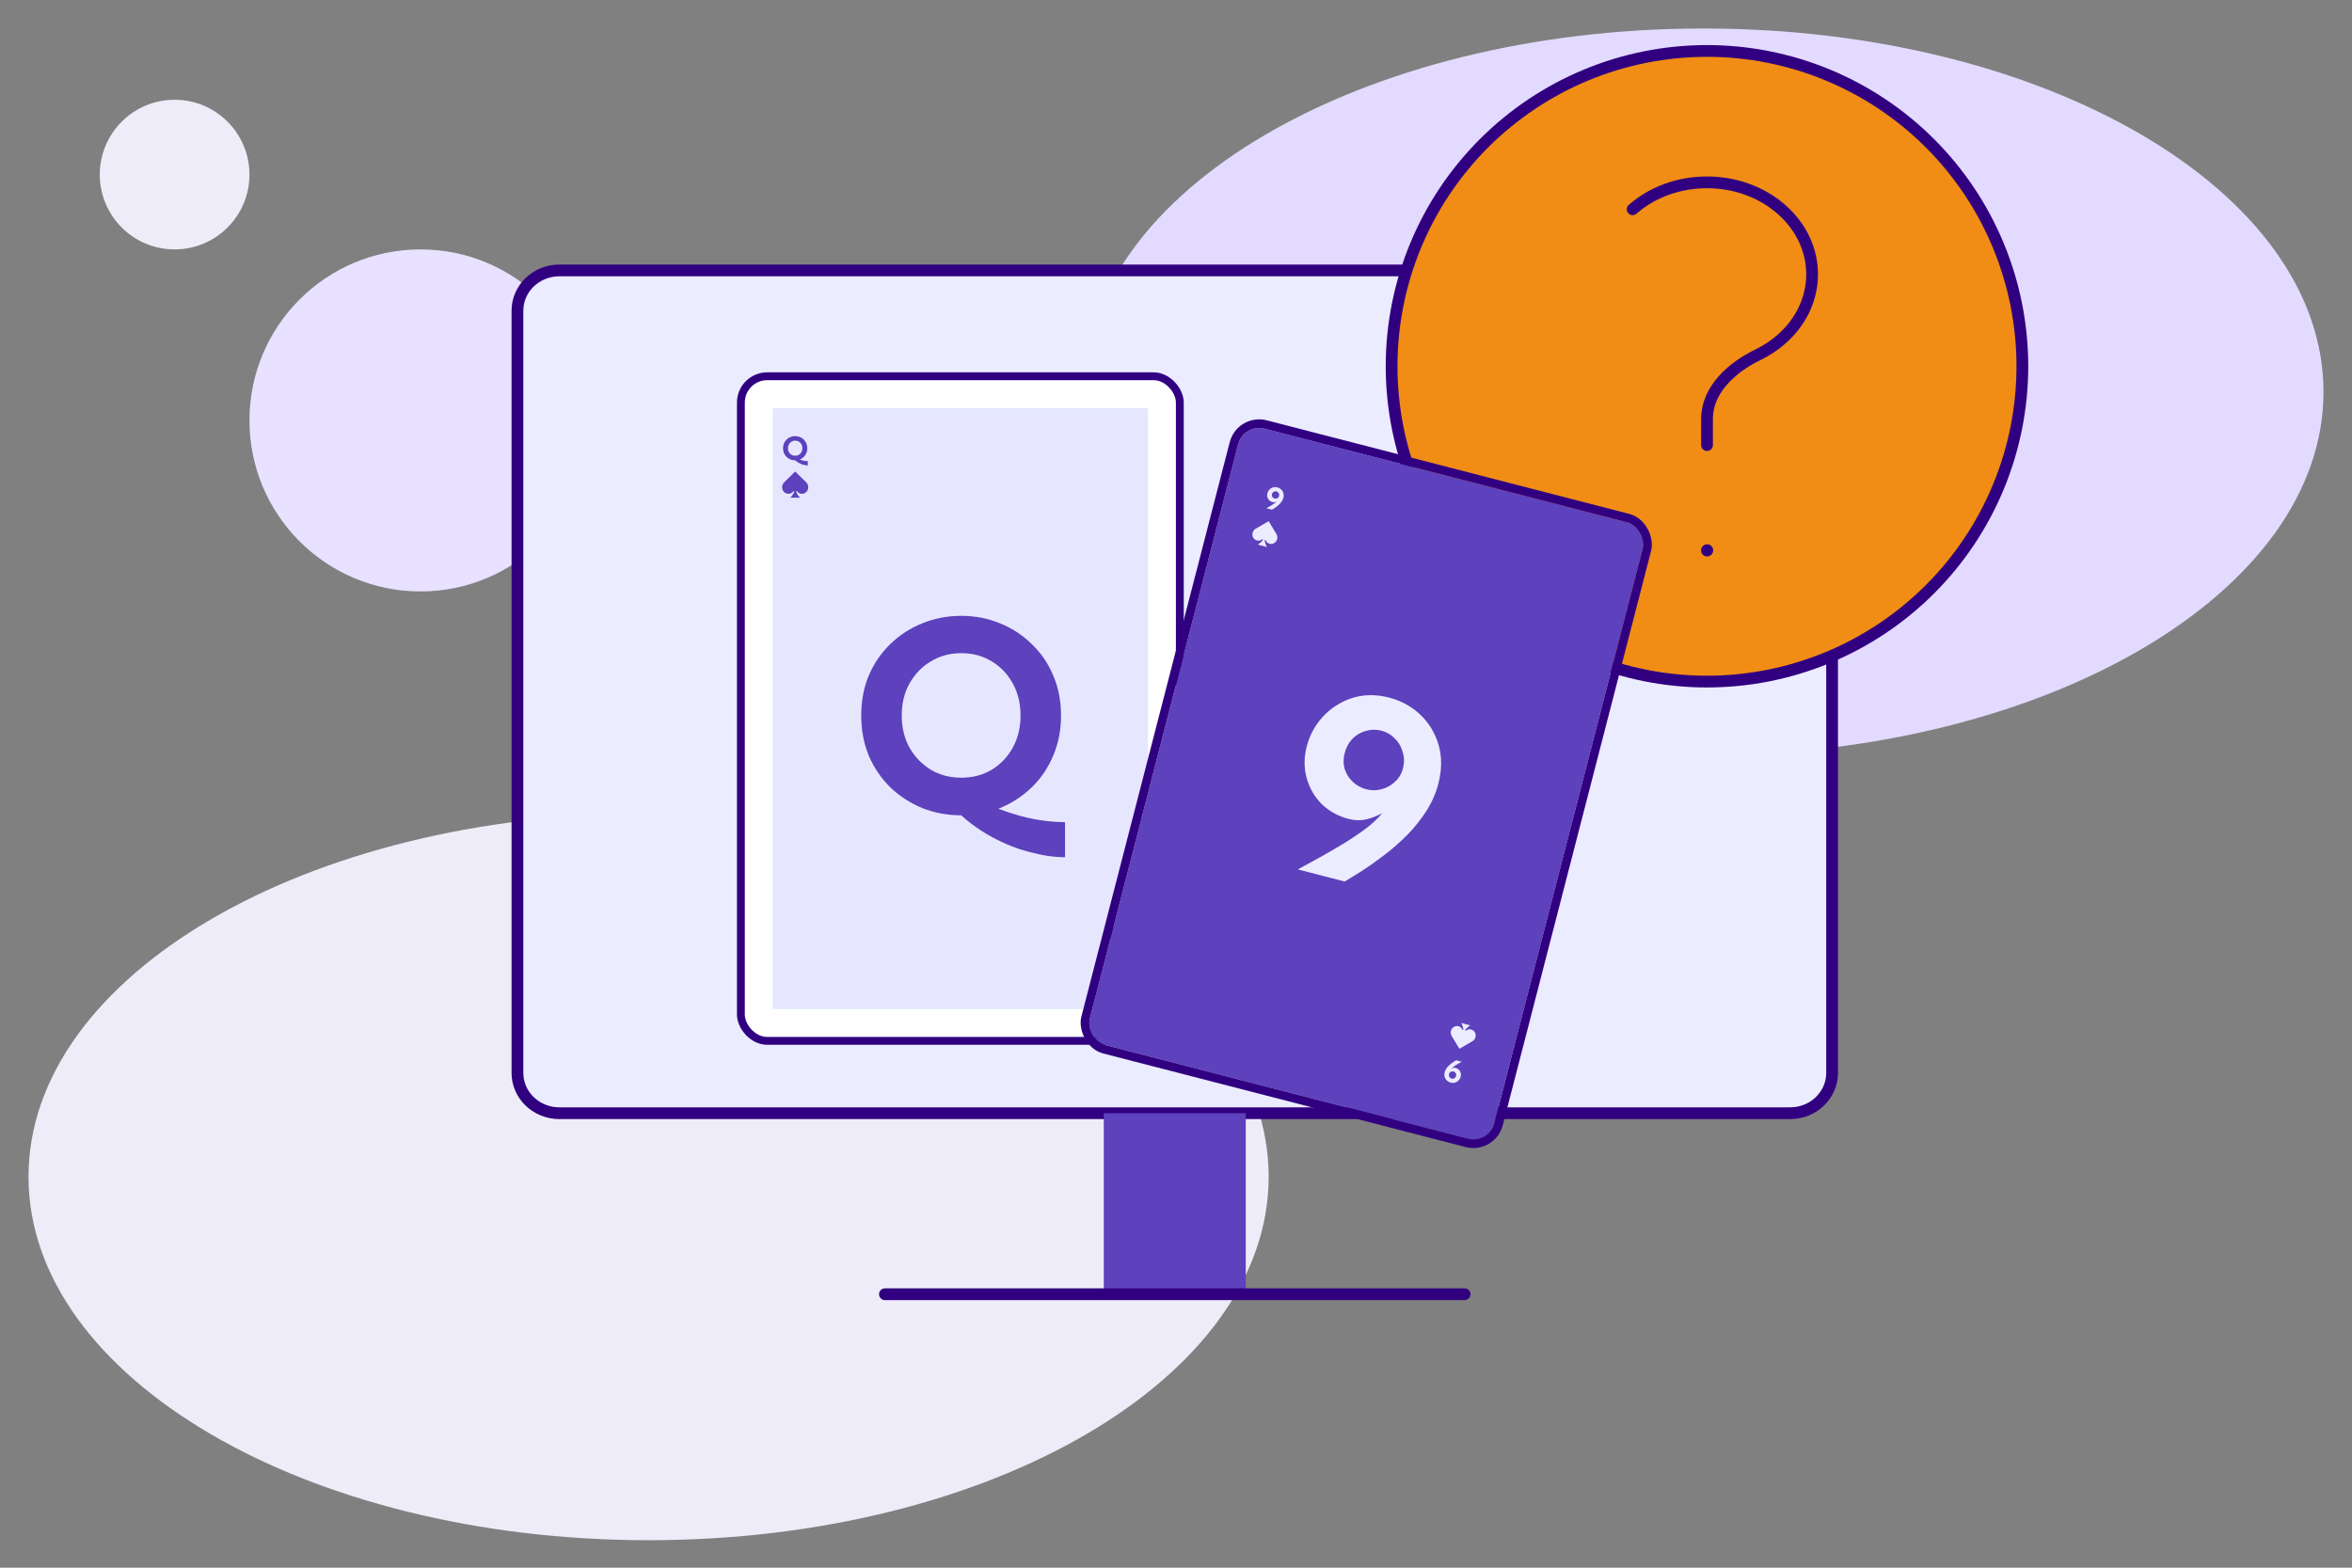
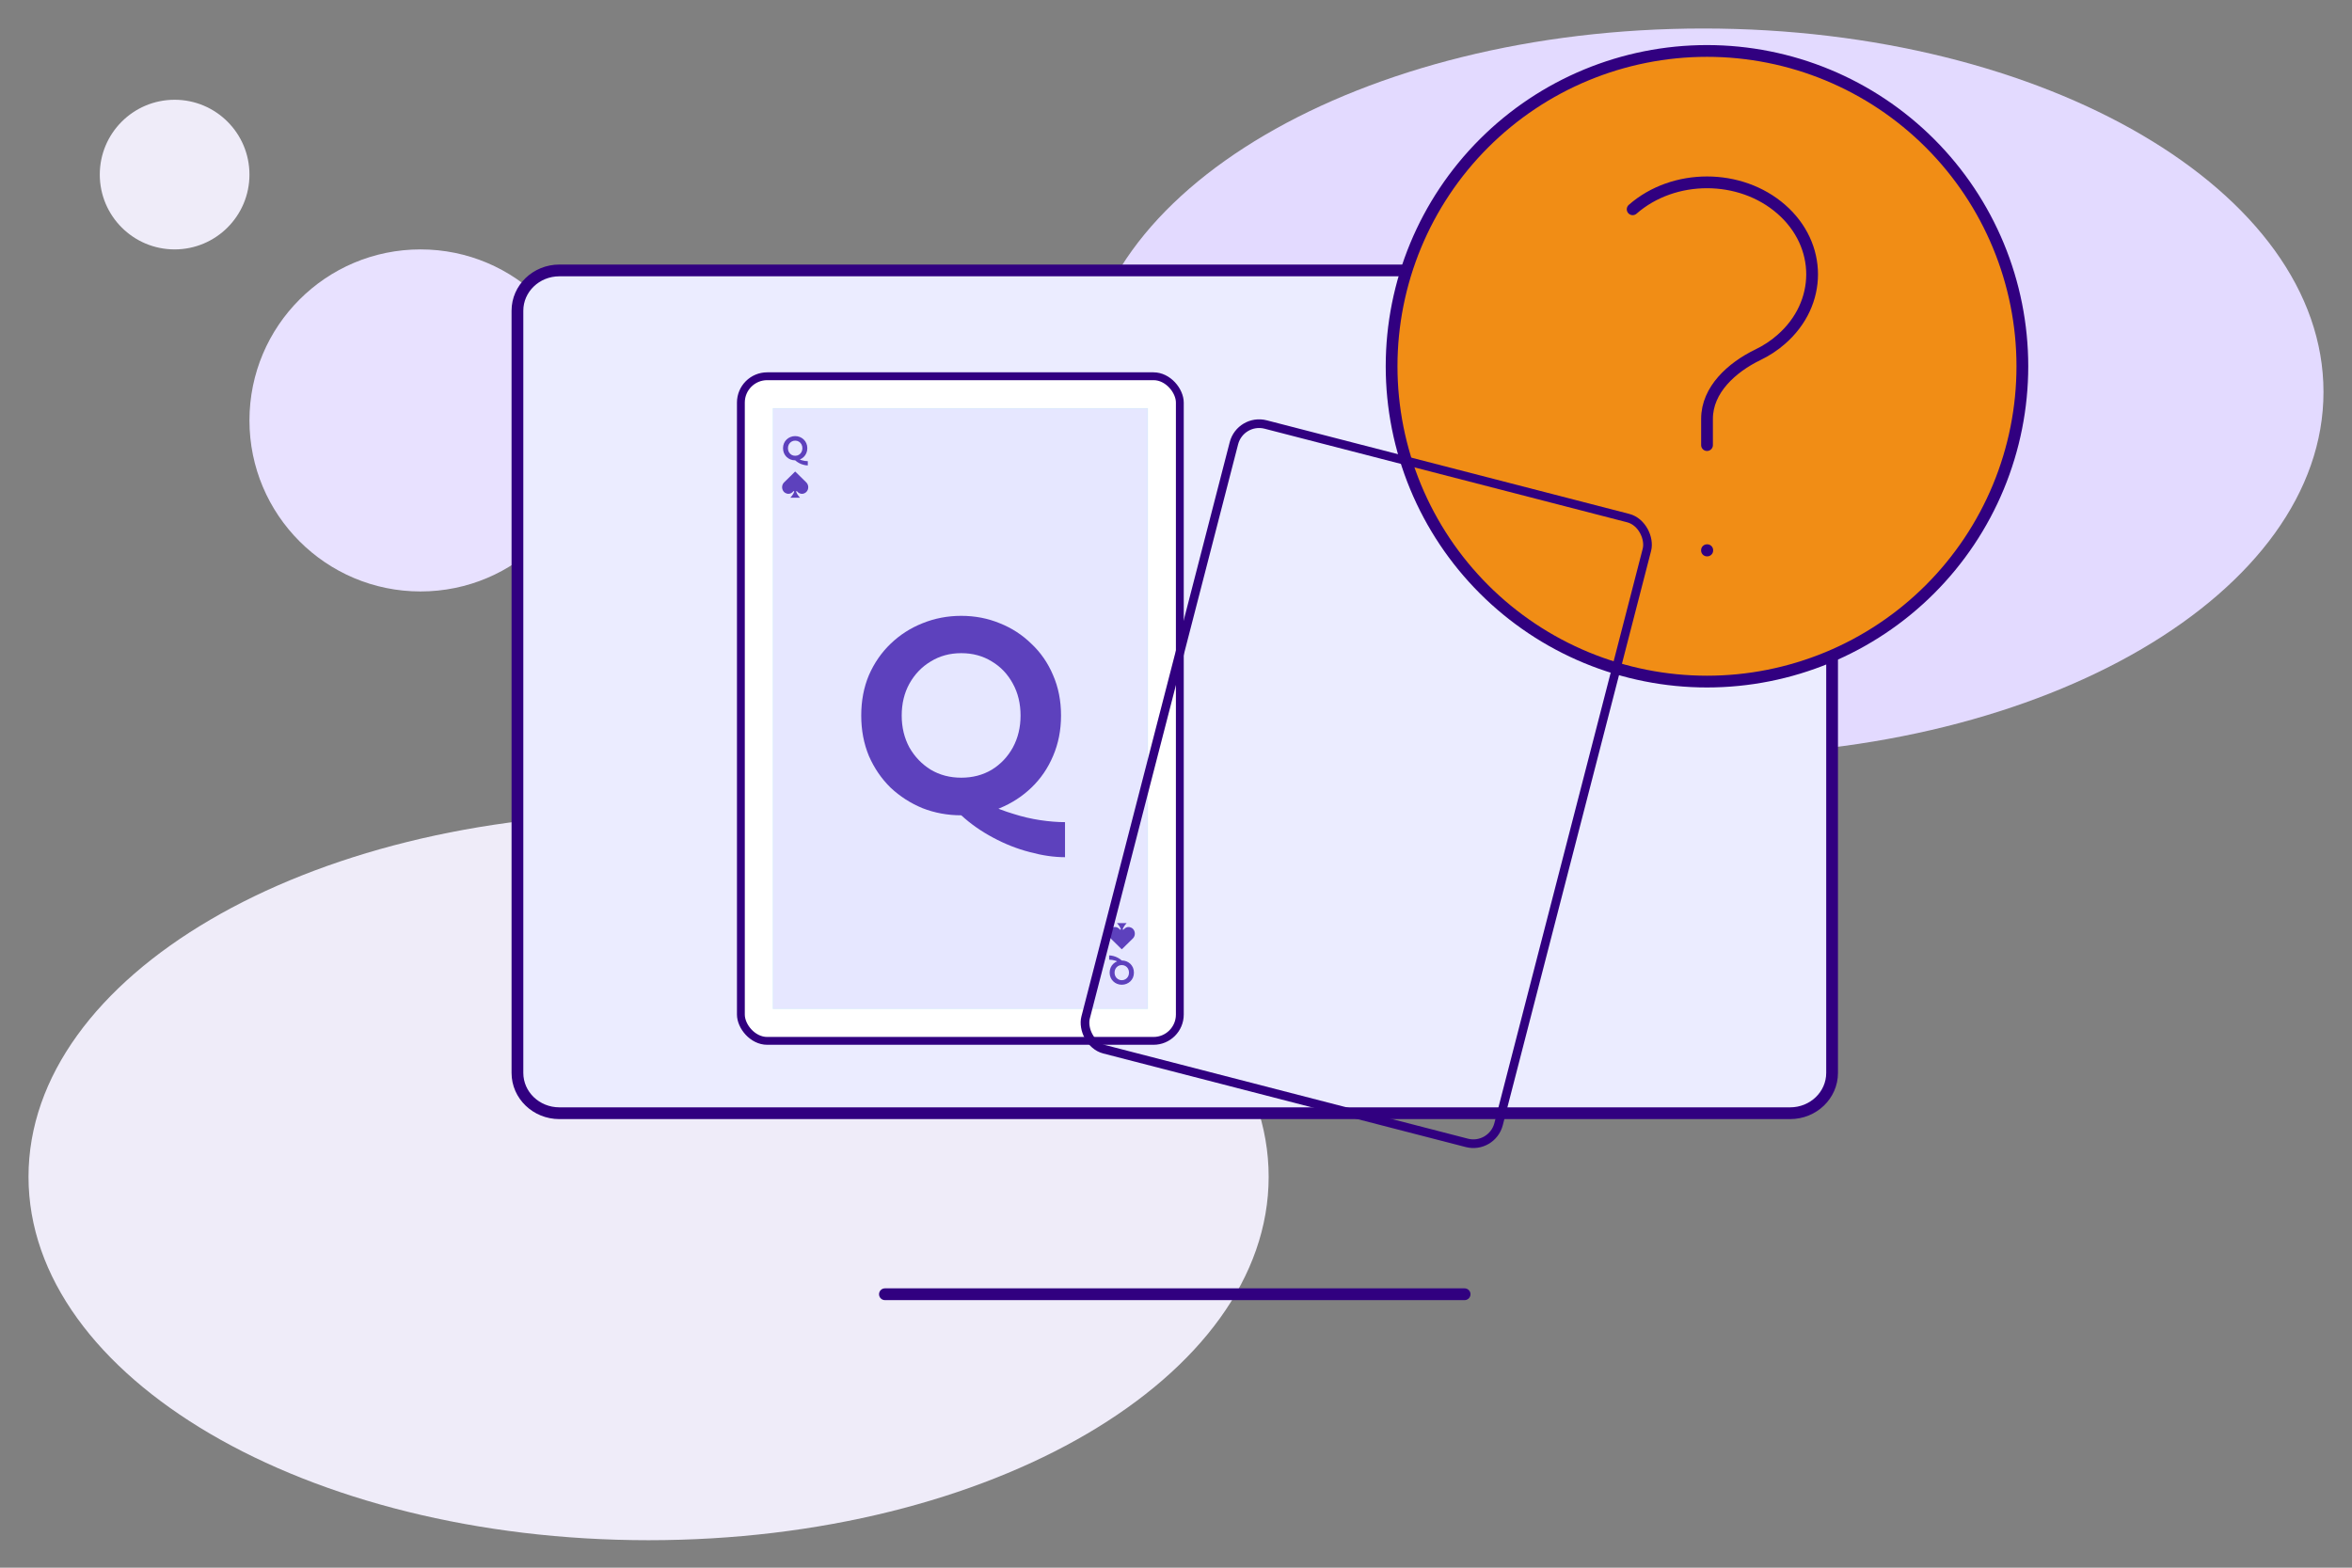
<svg xmlns="http://www.w3.org/2000/svg" width="600" height="400" viewBox="0 0 600 400" fill="none">
  <rect x="0" y="0" width="600" height="400" fill="#808080" stroke="none" />
  <path d="M165.455 207.534C78.094 207.534 7.273 249.049 7.273 300.261C7.273 351.473 78.094 392.988 165.455 392.988C252.816 392.988 323.637 351.473 323.637 300.261C323.637 249.049 252.816 207.534 165.455 207.534Z" fill="#EFECF9" />
  <path d="M434.545 7.272C347.183 7.272 276.363 48.787 276.363 99.999C276.363 151.211 347.183 192.727 434.545 192.727C521.906 192.727 592.727 151.211 592.727 99.999C592.727 48.787 521.906 7.272 434.545 7.272Z" fill="#E3DAFF" />
  <path d="M44.546 25.455C34.002 25.455 25.455 34.002 25.455 44.546C25.455 55.089 34.002 63.637 44.546 63.637C55.089 63.637 63.637 55.089 63.637 44.546C63.637 34.002 55.089 25.455 44.546 25.455Z" fill="#EFECF9" />
  <path d="M107.274 63.637C83.174 63.637 63.637 83.174 63.637 107.274C63.637 131.373 83.174 150.91 107.274 150.91C131.373 150.91 150.91 131.373 150.91 107.274C150.91 83.174 131.373 63.637 107.274 63.637Z" fill="#E8E1FF" />
  <path d="M456.672 69H142.698C136.79 69 132 73.601 132 79.277V273.764C132 279.439 136.79 284.041 142.698 284.041H456.672C462.581 284.041 467.37 279.439 467.37 273.764V79.277C467.37 73.601 462.581 69 456.672 69Z" fill="#EBECFF" stroke="#310080" stroke-width="3" stroke-linecap="round" stroke-linejoin="round" />
-   <path d="M317.796 284.043V330.228H281.574V284.043" fill="#5D41BD" />
  <path d="M225.746 330.227H373.624" stroke="#310080" stroke-width="3" stroke-linecap="round" stroke-linejoin="round" />
  <path d="M435.453 173.453C479.636 173.453 515.453 137.636 515.453 93.453C515.453 49.27 479.636 13.453 435.453 13.453C391.27 13.453 355.453 49.27 355.453 93.453C355.453 137.636 391.27 173.453 435.453 173.453Z" fill="#F18D15" />
  <path d="M416.495 53.396C426.962 44.234 443.947 44.234 454.415 53.396C464.893 62.56 464.893 77.416 454.415 86.58C452.6 88.18 450.571 89.495 448.425 90.531C441.765 93.758 435.464 99.462 435.464 106.864V113.567M515.909 93.454C515.909 104.02 513.827 114.482 509.785 124.244C505.742 134.004 499.815 142.873 492.344 150.344C484.873 157.815 476.004 163.742 466.244 167.785C456.482 171.827 446.02 173.909 435.455 173.909C424.889 173.909 414.427 171.827 404.665 167.785C394.905 163.742 386.036 157.815 378.565 150.344C371.095 142.873 365.167 134.004 361.124 124.244C357.082 114.482 355 104.02 355 93.454C355 72.116 363.476 51.653 378.565 36.566C393.653 21.476 414.116 13 435.455 13C456.793 13 477.256 21.476 492.344 36.566C507.433 51.653 515.909 72.116 515.909 93.454ZM435.455 140.385H435.525V140.458H435.455V140.385Z" stroke="#310080" stroke-width="3" stroke-linecap="round" stroke-linejoin="round" />
  <rect x="189" y="96" width="111.975" height="169.581" rx="6.713" fill="white" />
  <rect x="189" y="96" width="111.975" height="169.581" rx="6.713" stroke="#310080" stroke-width="2" />
  <path d="M197.141 104.141H292.833V257.439H197.141V104.141Z" fill="#E6E7FF" />
  <path fill-rule="evenodd" clip-rule="evenodd" d="M292.714 104.26H197.26V257.32H292.714V104.26ZM197.141 104.141V257.439H292.833V104.141H197.141Z" fill="#00FFC2" fill-opacity="0.1" />
  <path d="M202.854 117.457C202.43 117.457 202.03 117.383 201.653 117.236C201.282 117.083 200.952 116.871 200.664 116.6C200.381 116.323 200.157 115.996 199.992 115.62C199.833 115.237 199.754 114.819 199.754 114.365C199.754 113.906 199.833 113.488 199.992 113.111C200.157 112.734 200.381 112.41 200.664 112.139C200.952 111.862 201.282 111.65 201.653 111.503C202.03 111.35 202.43 111.273 202.854 111.273C203.278 111.273 203.676 111.35 204.047 111.503C204.418 111.65 204.745 111.862 205.028 112.139C205.316 112.41 205.54 112.734 205.699 113.111C205.864 113.488 205.946 113.906 205.946 114.365C205.946 114.819 205.864 115.237 205.699 115.62C205.54 115.996 205.316 116.323 205.028 116.6C204.745 116.871 204.418 117.083 204.047 117.236C203.676 117.383 203.278 117.457 202.854 117.457ZM206.07 118.755C205.728 118.755 205.363 118.702 204.975 118.596C204.586 118.496 204.206 118.346 203.835 118.146C203.47 117.952 203.143 117.722 202.854 117.457L203.685 117.112C203.932 117.23 204.194 117.33 204.471 117.413C204.748 117.501 205.025 117.566 205.301 117.607C205.578 117.648 205.834 117.669 206.07 117.669V118.755ZM202.854 116.291C203.208 116.291 203.523 116.208 203.8 116.044C204.076 115.873 204.294 115.643 204.453 115.355C204.612 115.06 204.692 114.73 204.692 114.365C204.692 113.994 204.612 113.664 204.453 113.376C204.294 113.081 204.076 112.852 203.8 112.687C203.523 112.516 203.208 112.431 202.854 112.431C202.501 112.431 202.186 112.516 201.909 112.687C201.633 112.852 201.412 113.081 201.247 113.376C201.088 113.664 201.008 113.994 201.008 114.365C201.008 114.73 201.088 115.06 201.247 115.355C201.412 115.643 201.633 115.873 201.909 116.044C202.186 116.208 202.501 116.291 202.854 116.291Z" fill="#5D41BD" />
  <path d="M245.223 208.028C241.733 208.028 238.437 207.422 235.335 206.21C232.281 204.95 229.567 203.205 227.192 200.975C224.865 198.697 223.023 196.007 221.666 192.905C220.357 189.754 219.703 186.313 219.703 182.58C219.703 178.799 220.357 175.358 221.666 172.256C223.023 169.154 224.865 166.488 227.192 164.258C229.567 161.98 232.281 160.235 235.335 159.023C238.437 157.763 241.733 157.133 245.223 157.133C248.713 157.133 251.985 157.763 255.039 159.023C258.092 160.235 260.783 161.98 263.109 164.258C265.484 166.488 267.326 169.154 268.635 172.256C269.992 175.358 270.671 178.799 270.671 182.58C270.671 186.313 269.992 189.754 268.635 192.905C267.326 196.007 265.484 198.697 263.109 200.975C260.783 203.205 258.092 204.95 255.039 206.21C251.985 207.422 248.713 208.028 245.223 208.028ZM271.689 218.716C268.877 218.716 265.872 218.279 262.673 217.407C259.474 216.583 256.347 215.347 253.294 213.699C250.289 212.099 247.598 210.209 245.223 208.028L252.058 205.192C254.094 206.162 256.25 206.986 258.529 207.664C260.807 208.391 263.085 208.924 265.363 209.264C267.641 209.603 269.75 209.773 271.689 209.773V218.716ZM245.223 198.43C248.132 198.43 250.725 197.752 253.003 196.395C255.281 194.989 257.074 193.099 258.383 190.723C259.692 188.3 260.346 185.585 260.346 182.58C260.346 179.527 259.692 176.812 258.383 174.437C257.074 172.013 255.281 170.123 253.003 168.766C250.725 167.36 248.132 166.657 245.223 166.657C242.315 166.657 239.722 167.36 237.444 168.766C235.165 170.123 233.348 172.013 231.991 174.437C230.682 176.812 230.028 179.527 230.028 182.58C230.028 185.585 230.682 188.3 231.991 190.723C233.348 193.099 235.165 194.989 237.444 196.395C239.722 197.752 242.315 198.43 245.223 198.43Z" fill="#5D41BD" />
  <path d="M286.165 245.074C286.589 245.074 286.99 245.148 287.366 245.295C287.737 245.448 288.067 245.66 288.356 245.931C288.638 246.208 288.862 246.535 289.027 246.912C289.186 247.294 289.266 247.713 289.266 248.166C289.266 248.625 289.186 249.044 289.027 249.42C288.862 249.797 288.638 250.121 288.356 250.392C288.067 250.669 287.737 250.881 287.366 251.028C286.99 251.181 286.589 251.258 286.165 251.258C285.741 251.258 285.344 251.181 284.973 251.028C284.602 250.881 284.275 250.669 283.992 250.392C283.703 250.121 283.48 249.797 283.321 249.42C283.156 249.044 283.073 248.625 283.073 248.166C283.073 247.713 283.156 247.294 283.321 246.912C283.48 246.535 283.703 246.208 283.992 245.931C284.275 245.66 284.602 245.448 284.973 245.295C285.344 245.148 285.741 245.074 286.165 245.074ZM282.95 243.776C283.291 243.776 283.656 243.829 284.045 243.935C284.434 244.035 284.814 244.185 285.185 244.385C285.55 244.58 285.876 244.809 286.165 245.074L285.335 245.419C285.087 245.301 284.825 245.201 284.549 245.118C284.272 245.03 283.995 244.965 283.718 244.924C283.441 244.883 283.185 244.862 282.95 244.862L282.95 243.776ZM286.165 246.24C285.812 246.24 285.497 246.323 285.22 246.488C284.943 246.658 284.725 246.888 284.566 247.177C284.407 247.471 284.328 247.801 284.328 248.166C284.328 248.537 284.407 248.867 284.566 249.155C284.725 249.45 284.943 249.68 285.22 249.844C285.497 250.015 285.812 250.101 286.165 250.101C286.518 250.101 286.833 250.015 287.11 249.844C287.387 249.68 287.608 249.45 287.773 249.155C287.932 248.867 288.011 248.537 288.011 248.166C288.011 247.801 287.932 247.471 287.773 247.177C287.608 246.888 287.387 246.658 287.11 246.488C286.833 246.323 286.518 246.24 286.165 246.24Z" fill="#5D41BD" />
  <path d="M203.417 126.13C203.297 125.935 203.191 125.732 203.108 125.517C203.08 125.443 203.091 125.38 203.154 125.335C203.217 125.29 203.277 125.303 203.329 125.361C203.347 125.382 203.366 125.403 203.384 125.424C204.021 126.169 205.07 126.195 205.736 125.483C206.356 124.821 206.331 123.724 205.676 123.079C204.758 122.173 203.835 121.272 202.917 120.366C202.861 120.311 202.833 120.32 202.783 120.369C201.876 121.263 200.968 122.155 200.06 123.048C200.001 123.107 199.941 123.166 199.889 123.232C199.363 123.895 199.407 124.878 199.968 125.487C200.41 125.968 201.133 126.136 201.717 125.875C201.972 125.761 202.186 125.592 202.365 125.37C202.414 125.309 202.475 125.286 202.545 125.331C202.609 125.373 202.623 125.44 202.589 125.528C202.532 125.674 202.465 125.814 202.389 125.95C202.178 126.329 201.922 126.673 201.615 126.993H204.086C204.064 126.968 204.05 126.951 204.035 126.936C203.802 126.69 203.595 126.421 203.416 126.129L203.417 126.13Z" fill="#5D41BD" />
  <path d="M285.603 236.401C285.722 236.596 285.829 236.799 285.911 237.015C285.939 237.088 285.928 237.152 285.866 237.196C285.803 237.241 285.743 237.228 285.691 237.17C285.672 237.149 285.653 237.129 285.635 237.107C284.998 236.362 283.95 236.336 283.283 237.048C282.664 237.71 282.689 238.807 283.343 239.452C284.262 240.358 285.184 241.26 286.103 242.165C286.158 242.22 286.186 242.212 286.236 242.162C287.143 241.268 288.052 240.376 288.959 239.483C289.019 239.424 289.079 239.365 289.131 239.3C289.657 238.637 289.612 237.653 289.052 237.044C288.61 236.563 287.886 236.395 287.303 236.656C287.047 236.77 286.833 236.939 286.655 237.162C286.606 237.223 286.545 237.245 286.475 237.2C286.411 237.159 286.397 237.092 286.431 237.003C286.487 236.857 286.554 236.717 286.63 236.581C286.842 236.202 287.097 235.858 287.404 235.538L284.933 235.538C284.956 235.563 284.969 235.58 284.985 235.596C285.218 235.841 285.424 236.11 285.603 236.402L285.603 236.401Z" fill="#5D41BD" />
  <g clip-path="url(#clip0_142_11809)">
-     <rect x="317.23" y="108" width="106.595" height="162.431" rx="5.537" transform="rotate(14.477 317.23 108)" fill="#5D41BD" />
-     <path d="M325.86 124.353C326.23 124.448 326.551 124.622 326.822 124.875C327.092 125.128 327.283 125.439 327.394 125.81C327.504 126.18 327.503 126.584 327.391 127.02C327.314 127.319 327.191 127.6 327.023 127.863C326.855 128.126 326.658 128.373 326.434 128.604C326.21 128.829 325.978 129.034 325.735 129.219C325.5 129.4 325.272 129.563 325.052 129.706C324.834 129.844 324.645 129.961 324.485 130.055L323.034 129.68C323.247 129.564 323.473 129.44 323.714 129.308C323.962 129.171 324.204 129.03 324.442 128.886C324.687 128.736 324.915 128.583 325.127 128.426C325.338 128.268 325.513 128.104 325.652 127.933C325.493 128.022 325.326 128.088 325.15 128.131C324.975 128.168 324.796 128.163 324.614 128.116C324.282 128.031 324.001 127.876 323.77 127.651C323.546 127.422 323.392 127.152 323.307 126.842C323.222 126.531 323.223 126.21 323.308 125.878C323.381 125.596 323.499 125.347 323.661 125.129C323.825 124.906 324.022 124.724 324.253 124.583C324.485 124.437 324.737 124.343 325.007 124.3C325.283 124.26 325.567 124.277 325.86 124.353ZM325.622 125.379C325.461 125.337 325.301 125.34 325.142 125.388C324.984 125.429 324.845 125.511 324.725 125.634C324.611 125.752 324.531 125.902 324.484 126.084C324.442 126.25 324.442 126.409 324.485 126.562C324.533 126.716 324.617 126.85 324.735 126.963C324.853 127.076 324.993 127.153 325.153 127.194C325.319 127.237 325.478 127.237 325.63 127.194C325.789 127.152 325.926 127.076 326.043 126.964C326.166 126.855 326.249 126.717 326.292 126.551C326.339 126.369 326.336 126.197 326.283 126.036C326.237 125.871 326.155 125.732 326.037 125.619C325.926 125.502 325.787 125.422 325.622 125.379Z" fill="#EBECFF" />
    <path d="M354.333 177.983C357.381 178.77 360.019 180.203 362.248 182.283C364.477 184.362 366.046 186.927 366.957 189.976C367.868 193.026 367.86 196.348 366.932 199.941C366.298 202.398 365.289 204.709 363.905 206.875C362.521 209.041 360.904 211.074 359.055 212.974C357.217 214.828 355.301 216.517 353.307 218.04C351.37 219.529 349.496 220.865 347.687 222.048C345.889 223.185 344.332 224.142 343.016 224.918L331.074 221.835C332.825 220.88 334.69 219.857 336.67 218.767C338.707 217.643 340.705 216.485 342.662 215.292C344.677 214.065 346.556 212.804 348.298 211.507C350.04 210.209 351.48 208.859 352.619 207.455C351.314 208.185 349.937 208.727 348.487 209.081C347.049 209.389 345.579 209.349 344.078 208.961C341.349 208.257 339.034 206.98 337.134 205.131C335.291 203.248 334.02 201.027 333.322 198.469C332.624 195.912 332.627 193.268 333.332 190.538C333.931 188.218 334.898 186.163 336.234 184.373C337.581 182.538 339.205 181.04 341.105 179.881C343.018 178.677 345.086 177.901 347.311 177.553C349.581 177.217 351.922 177.36 354.333 177.983ZM352.37 186.429C351.051 186.088 349.735 186.112 348.422 186.501C347.12 186.844 345.975 187.519 344.987 188.526C344.057 189.498 343.398 190.735 343.01 192.237C342.658 193.601 342.659 194.912 343.014 196.168C343.415 197.436 344.101 198.535 345.074 199.466C346.047 200.396 347.193 201.032 348.512 201.372C349.877 201.725 351.188 201.723 352.444 201.368C353.745 201.025 354.878 200.396 355.843 199.48C356.852 198.576 357.533 197.442 357.886 196.077C358.273 194.576 358.25 193.163 357.816 191.838C357.439 190.479 356.764 189.334 355.791 188.404C354.875 187.439 353.735 186.781 352.37 186.429Z" fill="#EBECFF" />
    <path d="M370.075 276.237C369.704 276.141 369.384 275.967 369.113 275.715C368.842 275.462 368.651 275.15 368.541 274.78C368.43 274.409 368.431 274.006 368.544 273.569C368.621 273.271 368.743 272.99 368.912 272.727C369.08 272.464 369.276 272.217 369.501 271.986C369.724 271.76 369.957 271.555 370.199 271.37C370.435 271.189 370.662 271.027 370.882 270.883C371.1 270.745 371.29 270.629 371.45 270.535L372.9 270.909C372.688 271.025 372.461 271.149 372.221 271.282C371.973 271.418 371.73 271.559 371.493 271.704C371.248 271.853 371.019 272.006 370.808 272.164C370.596 272.322 370.421 272.486 370.283 272.656C370.441 272.568 370.609 272.502 370.785 272.459C370.96 272.421 371.138 272.426 371.32 272.473C371.652 272.559 371.933 272.714 372.164 272.939C372.388 273.167 372.542 273.437 372.627 273.748C372.712 274.059 372.712 274.38 372.626 274.712C372.553 274.993 372.436 275.243 372.274 275.461C372.11 275.684 371.913 275.866 371.682 276.006C371.449 276.153 371.198 276.247 370.928 276.289C370.652 276.33 370.368 276.313 370.075 276.237ZM370.313 275.211C370.473 275.252 370.633 275.249 370.793 275.202C370.951 275.16 371.09 275.078 371.21 274.956C371.323 274.838 371.403 274.688 371.45 274.505C371.493 274.339 371.493 274.18 371.45 274.028C371.401 273.874 371.318 273.74 371.199 273.627C371.081 273.514 370.942 273.437 370.782 273.395C370.616 273.352 370.457 273.353 370.304 273.396C370.146 273.437 370.008 273.514 369.891 273.625C369.768 273.735 369.686 273.873 369.643 274.039C369.596 274.221 369.599 274.393 369.651 274.554C369.697 274.719 369.779 274.858 369.897 274.971C370.009 275.088 370.147 275.168 370.313 275.211Z" fill="#EBECFF" />
    <path d="M322.763 138.588C322.698 138.377 322.648 138.161 322.623 137.938C322.614 137.862 322.64 137.805 322.709 137.779C322.779 137.752 322.833 137.779 322.867 137.846C322.88 137.87 322.892 137.894 322.904 137.918C323.321 138.772 324.299 139.05 325.097 138.544C325.839 138.073 326.081 137.037 325.623 136.272C324.981 135.2 324.333 134.13 323.691 133.058C323.652 132.993 323.624 132.994 323.565 133.028C322.497 133.648 321.428 134.265 320.36 134.883C320.29 134.924 320.219 134.965 320.155 135.014C319.501 135.508 319.304 136.442 319.682 137.15C319.981 137.708 320.619 138.041 321.23 137.938C321.497 137.893 321.739 137.786 321.96 137.62C322.021 137.575 322.084 137.569 322.139 137.628C322.189 137.682 322.185 137.748 322.132 137.823C322.044 137.946 321.947 138.062 321.843 138.171C321.552 138.475 321.229 138.736 320.864 138.962L323.183 139.561C323.168 139.532 323.159 139.513 323.148 139.494C322.989 139.207 322.861 138.905 322.763 138.587L322.763 138.588Z" fill="#EBECFF" />
    <path d="M373.174 261.994C373.239 262.205 373.29 262.421 373.315 262.644C373.323 262.72 373.298 262.777 373.228 262.803C373.158 262.83 373.105 262.803 373.07 262.736C373.058 262.712 373.045 262.688 373.033 262.664C372.616 261.81 371.639 261.532 370.84 262.038C370.099 262.51 369.856 263.545 370.314 264.31C370.957 265.382 371.604 266.452 372.247 267.524C372.286 267.589 372.314 267.588 372.373 267.554C373.44 266.934 374.509 266.317 375.578 265.699C375.648 265.658 375.718 265.617 375.783 265.568C376.437 265.074 376.634 264.14 376.255 263.432C375.957 262.874 375.318 262.541 374.708 262.644C374.44 262.689 374.199 262.796 373.977 262.962C373.916 263.007 373.854 263.013 373.799 262.954C373.749 262.9 373.752 262.834 373.805 262.759C373.894 262.636 373.991 262.52 374.095 262.411C374.385 262.107 374.708 261.846 375.074 261.62L372.755 261.021C372.77 261.05 372.779 261.069 372.789 261.088C372.949 261.375 373.077 261.677 373.174 261.995L373.174 261.994Z" fill="#EBECFF" />
  </g>
  <rect x="316.437" y="106.654" width="108.805" height="164.641" rx="6.642" transform="rotate(14.477 316.437 106.654)" stroke="#310080" stroke-width="2.21" />
  <defs>
    <clipPath id="clip0_142_11809">
-       <rect x="317.23" y="108" width="106.595" height="162.431" rx="5.537" transform="rotate(14.477 317.23 108)" fill="white" />
-     </clipPath>
+       </clipPath>
  </defs>
</svg>